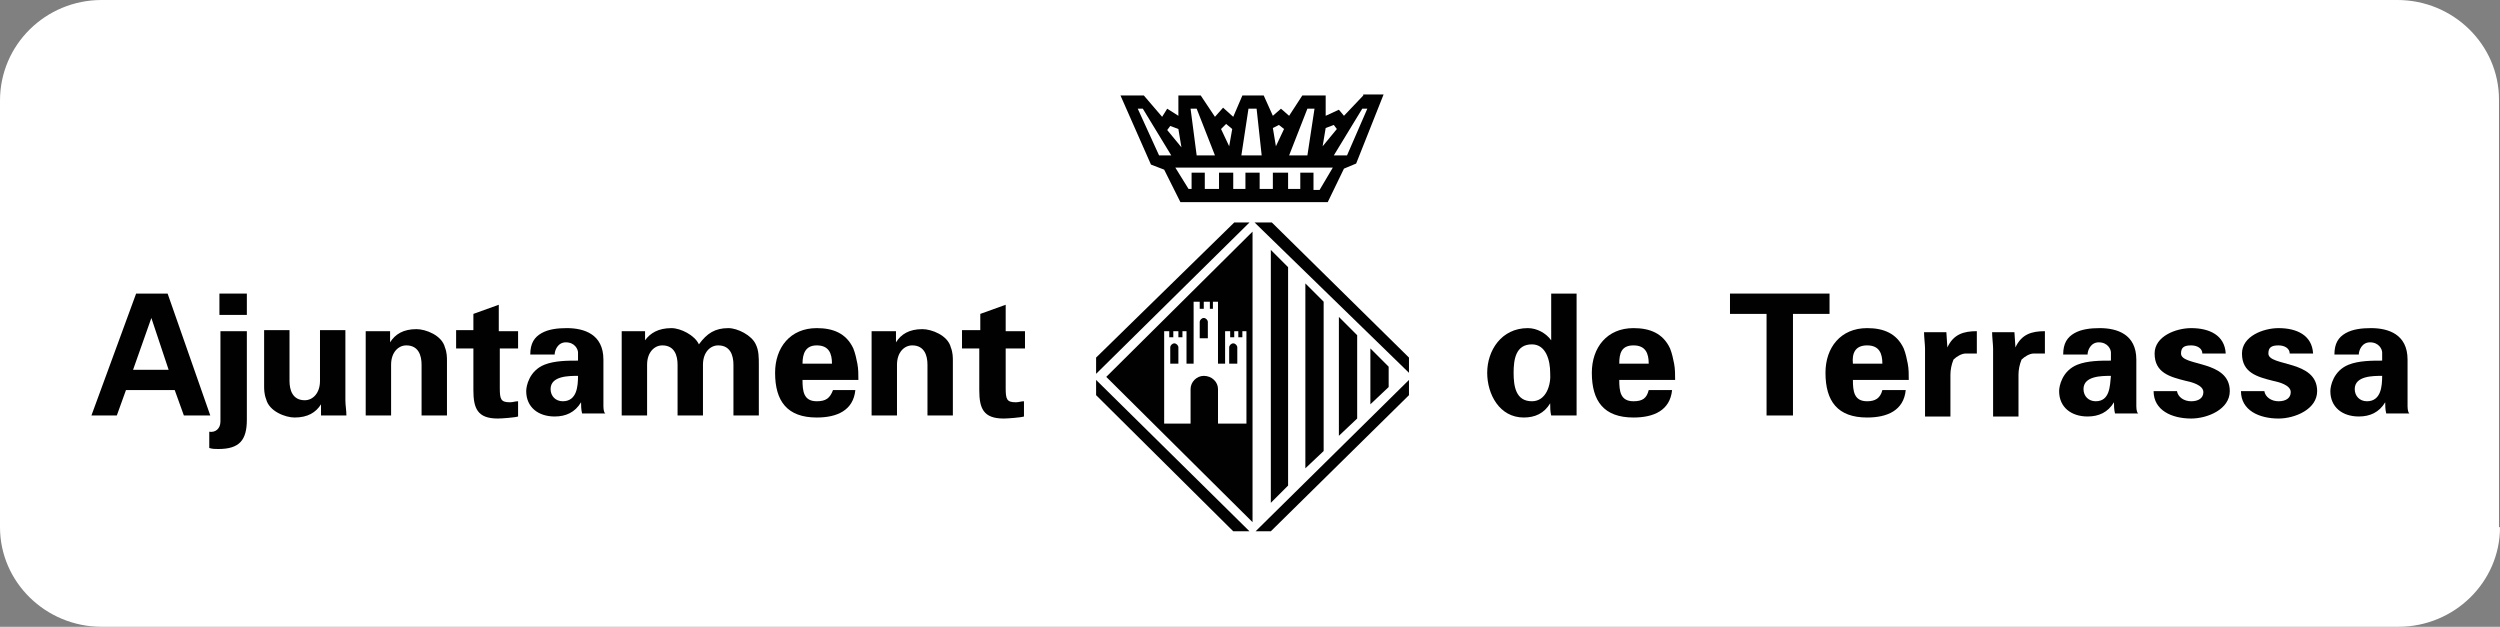
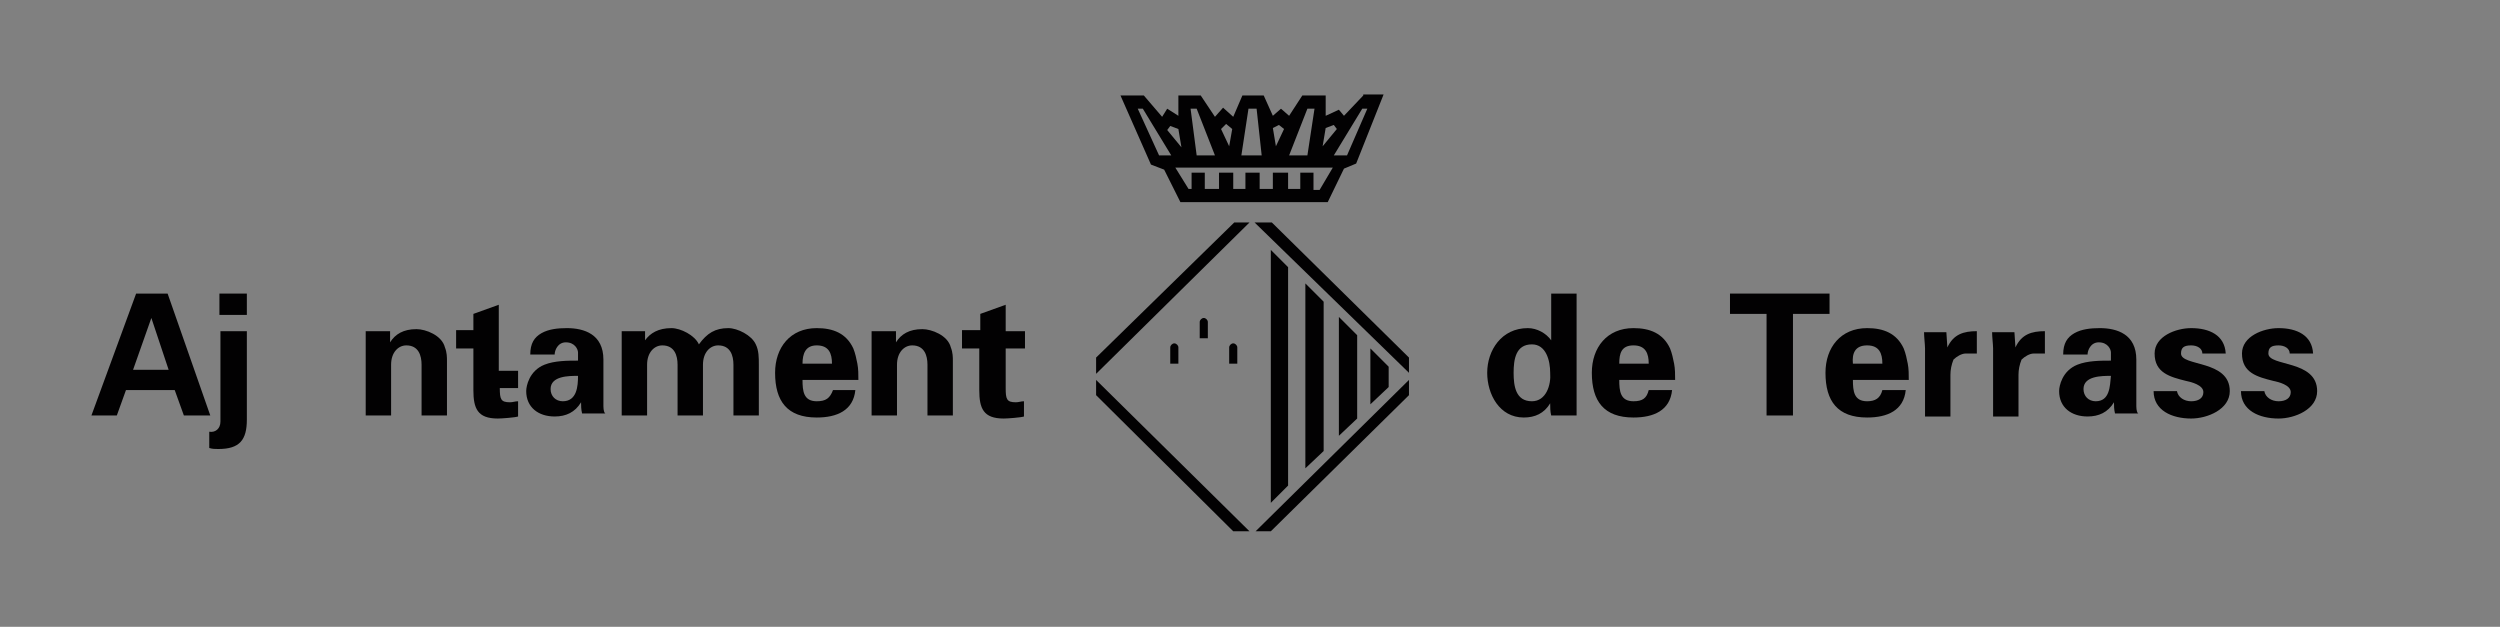
<svg xmlns="http://www.w3.org/2000/svg" version="1.1" id="Capa_1" x="0px" y="0px" viewBox="0 0 246.1 61.7" style="enable-background:new 0 0 246.1 61.7;" xml:space="preserve">
  <rect x="0" y="0" width="246.1" height="61.7" fill="#808080" stroke="none" />
  <style type="text/css">
	.st0{fill-rule:evenodd;clip-rule:evenodd;fill:#FFFFFF;}
	.st1{fill-rule:evenodd;clip-rule:evenodd;fill:#020102;}
</style>
  <g>
-     <path class="st0" d="M246.1,51.9c0,5.4-4.5,9.8-10,9.8H10c-5.5,0-10-4.4-10-9.8v-42C0,4.4,4.5,0,10,0h226c5.5,0,10,4.4,10,9.8V51.9   z" />
    <path class="st1" d="M16.5,28.9h-3.1L9,40.9h2.5l0.9-2.5h4.8l0.9,2.5h2.6L16.5,28.9L16.5,28.9z M13.1,36.4l1.8-5.1h0l1.7,5.1H13.1z   " />
    <path class="st1" d="M24.2,32.6h-2.5v8.9c0,0.7-0.5,1.1-1.1,1v1.6c0.3,0.1,0.6,0.1,0.9,0.1c2.1,0,2.8-0.9,2.8-2.9V32.6z" />
    <rect x="21.6" y="28.9" class="st1" width="2.7" height="2.1" />
-     <path class="st1" d="M31.6,40.9h2.5c0-0.5-0.1-1-0.1-1.5v-6.9h-2.5v5c0,1.2-0.7,1.9-1.5,1.9c-1.2,0-1.5-1-1.5-1.9v-5H26V38   c0,0.3,0,0.8,0.2,1.3c0.3,1.2,1.9,1.8,2.8,1.8c1.3,0,2.1-0.5,2.6-1.3L31.6,40.9z" />
    <path class="st1" d="M38.5,32.6H36v8.3h2.5v-5c0-1.2,0.7-1.9,1.5-1.9c1.2,0,1.5,1,1.5,1.9v5h2.5v-5.4c0-0.3,0-0.8-0.2-1.3   c-0.3-1.2-1.9-1.8-2.8-1.8c-1.3,0-2.1,0.5-2.6,1.3l0-0.1V32.6z" />
-     <path class="st1" d="M44.9,32.6v1.7h1.7v4.1c0,1.8,0.4,2.8,2.4,2.8c0.4,0,1.7-0.1,2-0.2v-1.5c-0.3,0-0.5,0.1-0.8,0.1   c-0.9,0-1-0.3-1-1.4v-3.9H51v-1.7h-1.9V30l-2.5,0.9v1.6H44.9z" />
+     <path class="st1" d="M44.9,32.6v1.7h1.7v4.1c0,1.8,0.4,2.8,2.4,2.8c0.4,0,1.7-0.1,2-0.2v-1.5c-0.3,0-0.5,0.1-0.8,0.1   c-0.9,0-1-0.3-1-1.4H51v-1.7h-1.9V30l-2.5,0.9v1.6H44.9z" />
    <path class="st1" d="M63.7,32.6h-2.5v8.3h2.5v-5c0-1.2,0.7-1.9,1.5-1.9c1.2,0,1.5,1,1.5,1.9v5h2.5v-5c0-1.2,0.7-1.9,1.5-1.9   c1.2,0,1.5,1,1.5,1.9v5h2.5v-5c0-0.7,0-1.4-0.3-2c-0.4-0.9-1.8-1.6-2.7-1.6c-1.3,0-2.1,0.5-2.9,1.6c-0.4-0.9-1.8-1.6-2.7-1.6   c-1.3,0-2.1,0.5-2.6,1.2h0V32.6z" />
    <path class="st1" d="M59.4,40v-4.6c0-2.5-1.9-3.1-3.6-3.1c-0.9,0-1.8,0.1-2.5,0.5c-0.7,0.4-1.1,1-1.1,2.1h2.4   c0-0.4,0.3-1.2,1.1-1.2c0.9,0,1.2,0.7,1.2,1v0.8c-1,0-2.3,0-3.3,0.4c-1.5,0.6-1.8,2.1-1.8,2.6c0,1.6,1.2,2.5,2.8,2.5   c1.1,0,2-0.4,2.6-1.4h0c0,0.3,0,0.7,0.1,1.1h2.3C59.5,40.7,59.4,40.4,59.4,40L59.4,40z M55.4,39.5c-0.7,0-1.2-0.5-1.2-1.2   c0-1.3,1.8-1.3,2.7-1.3C56.9,38,56.8,39.5,55.4,39.5z" />
    <path class="st1" d="M80.4,39.5c-1.3,0-1.4-1-1.4-2.1h5.5c0-0.5,0-1.1-0.1-1.6c-0.1-0.5-0.2-1-0.4-1.5c-0.7-1.5-2-2-3.6-2   c-2.6,0-4.1,1.9-4.1,4.4c0,2.8,1.2,4.4,4.1,4.4c2,0,3.6-0.7,3.8-2.7H82C81.7,39.2,81.3,39.5,80.4,39.5L80.4,39.5z M80.4,34   c1.2,0,1.5,0.8,1.5,1.8H79C79,34.8,79.3,34,80.4,34z" />
    <path class="st1" d="M88.3,32.6h-2.5v8.3h2.5v-5c0-1.2,0.7-1.9,1.5-1.9c1.2,0,1.5,1,1.5,1.9v5h2.5v-5.4c0-0.3,0-0.8-0.2-1.3   c-0.3-1.2-1.9-1.8-2.8-1.8c-1.3,0-2.1,0.5-2.6,1.3l0-0.1V32.6z" />
    <path class="st1" d="M94.7,32.6v1.7h1.7v4.1c0,1.8,0.4,2.8,2.4,2.8c0.4,0,1.7-0.1,2-0.2v-1.5c-0.3,0-0.5,0.1-0.8,0.1   c-0.9,0-1-0.3-1-1.4v-3.9h1.9v-1.7h-1.9V30l-2.5,0.9v1.6H94.7z" />
    <path class="st1" d="M155.2,39.2V28.9h-2.5v4.6h0c-0.5-0.7-1.4-1.2-2.3-1.2c-2.6,0-4,2.2-4,4.4c0,2.1,1.2,4.4,3.6,4.4   c1.1,0,2-0.4,2.6-1.4h0c0,0.4,0,0.8,0.1,1.2h2.5C155.2,40.4,155.2,39.8,155.2,39.2L155.2,39.2z M150.8,39.5c-1.6,0-1.8-1.5-1.8-2.8   c0-1.3,0.2-2.8,1.8-2.8c1.4,0,1.8,1.6,1.8,2.8C152.7,37.9,152.2,39.5,150.8,39.5z" />
    <path class="st1" d="M160.8,39.5c-1.3,0-1.4-1-1.4-2.1h5.5c0-0.5,0-1.1-0.1-1.6c-0.1-0.5-0.2-1-0.4-1.5c-0.7-1.5-2-2-3.6-2   c-2.6,0-4.1,1.9-4.1,4.4c0,2.8,1.2,4.4,4.1,4.4c2,0,3.6-0.7,3.8-2.7h-2.3C162.1,39.2,161.7,39.5,160.8,39.5L160.8,39.5z M160.8,34   c1.2,0,1.5,0.8,1.5,1.8h-2.9C159.4,34.8,159.6,34,160.8,34z" />
    <polygon class="st1" points="170.3,30.9 173.9,30.9 173.9,40.9 176.5,40.9 176.5,30.9 180.1,30.9 180.1,28.9 170.3,28.9  " />
    <path class="st1" d="M183.8,39.5c-1.3,0-1.4-1-1.4-2.1h5.5c0-0.5,0-1.1-0.1-1.6c-0.1-0.5-0.2-1-0.4-1.5c-0.7-1.5-2-2-3.6-2   c-2.6,0-4.1,1.9-4.1,4.4c0,2.8,1.2,4.4,4.1,4.4c2,0,3.6-0.7,3.8-2.7h-2.3C185.1,39.2,184.6,39.5,183.8,39.5L183.8,39.5z M183.8,34   c1.2,0,1.5,0.8,1.5,1.8h-2.9C182.3,34.8,182.6,34,183.8,34z" />
    <path class="st1" d="M189.4,32.6c0,0.6,0.1,1.3,0.1,1.7l0,6.7h2.5v-4.1c0-0.5,0.1-1,0.3-1.5c0.3-0.3,0.8-0.6,1.2-0.6h1.1v-2.2   c-1.3,0-2.3,0.3-2.9,1.6h0l-0.1-1.5H189.4z" />
    <path class="st1" d="M196.1,32.6c0,0.6,0.1,1.3,0.1,1.7l0,6.7h2.5v-4.1c0-0.5,0.1-1,0.3-1.5c0.3-0.3,0.8-0.6,1.2-0.6h1.1v-2.2   c-1.3,0-2.3,0.3-2.9,1.6h0l-0.1-1.5H196.1z" />
    <path class="st1" d="M210.3,40v-4.6c0-2.5-1.9-3.1-3.6-3.1c-0.9,0-1.8,0.1-2.5,0.5c-0.7,0.4-1.1,1-1.1,2.1h2.4   c0-0.4,0.3-1.2,1.1-1.2c0.9,0,1.2,0.7,1.2,1v0.8c-1,0-2.3,0-3.3,0.4c-1.5,0.6-1.8,2.1-1.8,2.6c0,1.6,1.2,2.5,2.8,2.5   c1.1,0,2-0.4,2.6-1.4h0c0,0.3,0,0.7,0.1,1.1h2.3C210.4,40.7,210.3,40.4,210.3,40L210.3,40z M206.3,39.5c-0.7,0-1.2-0.5-1.2-1.2   c0-1.3,1.8-1.3,2.7-1.3C207.7,38,207.7,39.5,206.3,39.5z" />
    <path class="st1" d="M219.1,34.8c-0.1-1.8-1.6-2.5-3.4-2.5c-1.5,0-3.6,0.8-3.6,2.5c0,1.9,1.5,2.3,3.1,2.7c0.5,0.1,1.7,0.4,1.7,1.1   c0,0.6-0.5,0.9-1.2,0.9c-0.7,0-1.3-0.4-1.4-1H212c0,1.9,1.8,2.7,3.7,2.7c1.6,0,3.8-0.9,3.8-2.7c0-3.1-4.8-2.4-4.8-3.7   c0-0.6,0.3-0.8,1-0.8c0.6,0,1.1,0.3,1.1,0.8H219.1z" />
    <path class="st1" d="M227.7,34.8c-0.1-1.8-1.6-2.5-3.4-2.5c-1.5,0-3.6,0.8-3.6,2.5c0,1.9,1.5,2.3,3.1,2.7c0.5,0.1,1.7,0.4,1.7,1.1   c0,0.6-0.5,0.9-1.2,0.9c-0.7,0-1.3-0.4-1.4-1h-2.3c0,1.9,1.8,2.7,3.7,2.7c1.6,0,3.8-0.9,3.8-2.7c0-3.1-4.8-2.4-4.8-3.7   c0-0.6,0.3-0.8,1-0.8c0.6,0,1.1,0.3,1.1,0.8H227.7z" />
-     <path class="st1" d="M237,40v-4.6c0-2.5-1.9-3.1-3.6-3.1c-0.9,0-1.8,0.1-2.5,0.5c-0.7,0.4-1.1,1-1.1,2.1h2.4c0-0.4,0.3-1.2,1.1-1.2   c0.9,0,1.2,0.7,1.2,1v0.8c-1,0-2.3,0-3.3,0.4c-1.5,0.6-1.8,2.1-1.8,2.6c0,1.6,1.2,2.5,2.8,2.5c1.1,0,2-0.4,2.6-1.4h0   c0,0.3,0,0.7,0.1,1.1h2.3C237.1,40.7,237,40.4,237,40L237,40z M233,39.5c-0.7,0-1.2-0.5-1.2-1.2c0-1.3,1.8-1.3,2.7-1.3   C234.5,38,234.4,39.5,233,39.5z" />
    <path class="st1" d="M118.1,31.7c0-0.2,0.2-0.4,0.4-0.4s0.4,0.2,0.4,0.4l0,1.6h-0.8L118.1,31.7z" />
-     <path class="st1" d="M108.9,37.1l14.4,14.3V22.8L108.9,37.1L108.9,37.1z M122.4,41.7h-2.5l0-3.4c0-0.7-0.6-1.3-1.4-1.3   c-0.7,0-1.3,0.6-1.3,1.3l0,3.4l-2.6,0v-9.1h0.5v0.6h0.4v-0.6h0.5v0.6h0.4v-0.6h0.4v3.2h0.7v-6.1h0.6v0.7h0.4v-0.7h0.6v0.7h0.3v-0.7   h0.5v6.1h0.7v-3.2h0.5v0.6h0.4v-0.6h0.4v0.6h0.4v-0.6h0.4V41.7z" />
    <path class="st1" d="M115.2,34.2c0-0.2,0.2-0.4,0.4-0.4c0.2,0,0.4,0.2,0.4,0.4l0,1.6h-0.8L115.2,34.2z" />
    <path class="st1" d="M121,34.2c0-0.2,0.2-0.4,0.4-0.4c0.2,0,0.4,0.2,0.4,0.4l0,1.6H121L121,34.2z" />
    <polygon class="st1" points="128.5,27.9 130.3,29.7 130.3,44.4 128.5,46.1  " />
    <polygon class="st1" points="131.8,31.2 131.8,42.9 133.6,41.2 133.6,33  " />
    <polygon class="st1" points="134.9,34.3 134.9,39.8 136.7,38.1 136.7,36.1  " />
    <polygon class="st1" points="107.9,37.4 123,52.3 121.4,52.3 107.9,38.9  " />
    <polygon class="st1" points="123.6,52.3 138.7,37.4 138.7,38.9 125.1,52.3  " />
    <polygon class="st1" points="138.7,36.7 123.5,21.9 125.2,21.9 138.7,35.2  " />
    <polygon class="st1" points="123,21.9 107.9,36.8 107.9,35.2 121.5,21.9  " />
    <polygon class="st1" points="125.1,24.6 126.8,26.3 126.8,47.8 125.1,49.5  " />
    <path class="st1" d="M134.2,9.4l-1.9,2l-0.5-0.6l-1.3,0.6v-2h-2.3l-1.3,2l-0.8-0.7l-0.8,0.7l-0.9-2h-2.1l-0.9,2.1l-1-0.9l-0.8,0.9   l-1.4-2.1H116l0,2l-1.1-0.7l-0.5,0.8l-1.8-2.1h-2.3l3,6.8l1.3,0.5l1.6,3.2h14.5l1.6-3.3l1.2-0.5l2.7-6.8H134.2L134.2,9.4z    M130.5,12.6l0.8-0.3l0.3,0.4l-1.4,1.7L130.5,12.6L130.5,12.6z M128.7,10.7h0.7l-0.7,4.6h-1.8L128.7,10.7L128.7,10.7z M125.9,12.3   l0.5,0.4l-0.8,1.7l-0.3-1.8L125.9,12.3L125.9,12.3z M122.9,10.7h0.8l0.5,4.6h-2L122.9,10.7L122.9,10.7z M120.7,12.2l0.6,0.5   l-0.3,1.7l-0.8-1.7L120.7,12.2L120.7,12.2z M117.8,10.7l1.8,4.6h-1.8l-0.6-4.6H117.8L117.8,10.7z M115.2,12.4l0.8,0.3l0.3,1.8   l-1.4-1.7L115.2,12.4L115.2,12.4z M114.1,15.3l-2.1-4.6h0.5l2.8,4.6H114.1L114.1,15.3z M129.9,18.7h-0.6V17H128v1.6h-1.2V17h-1.5   v1.6H124V17h-1.4v1.6h-1.2V17h-1.4v1.6h-1.4V17h-1.3v1.6H117l-1.3-2.1h15.5L129.9,18.7L129.9,18.7z M132.6,15.3h-1.3l2.8-4.6h0.5   L132.6,15.3z" />
  </g>
</svg>